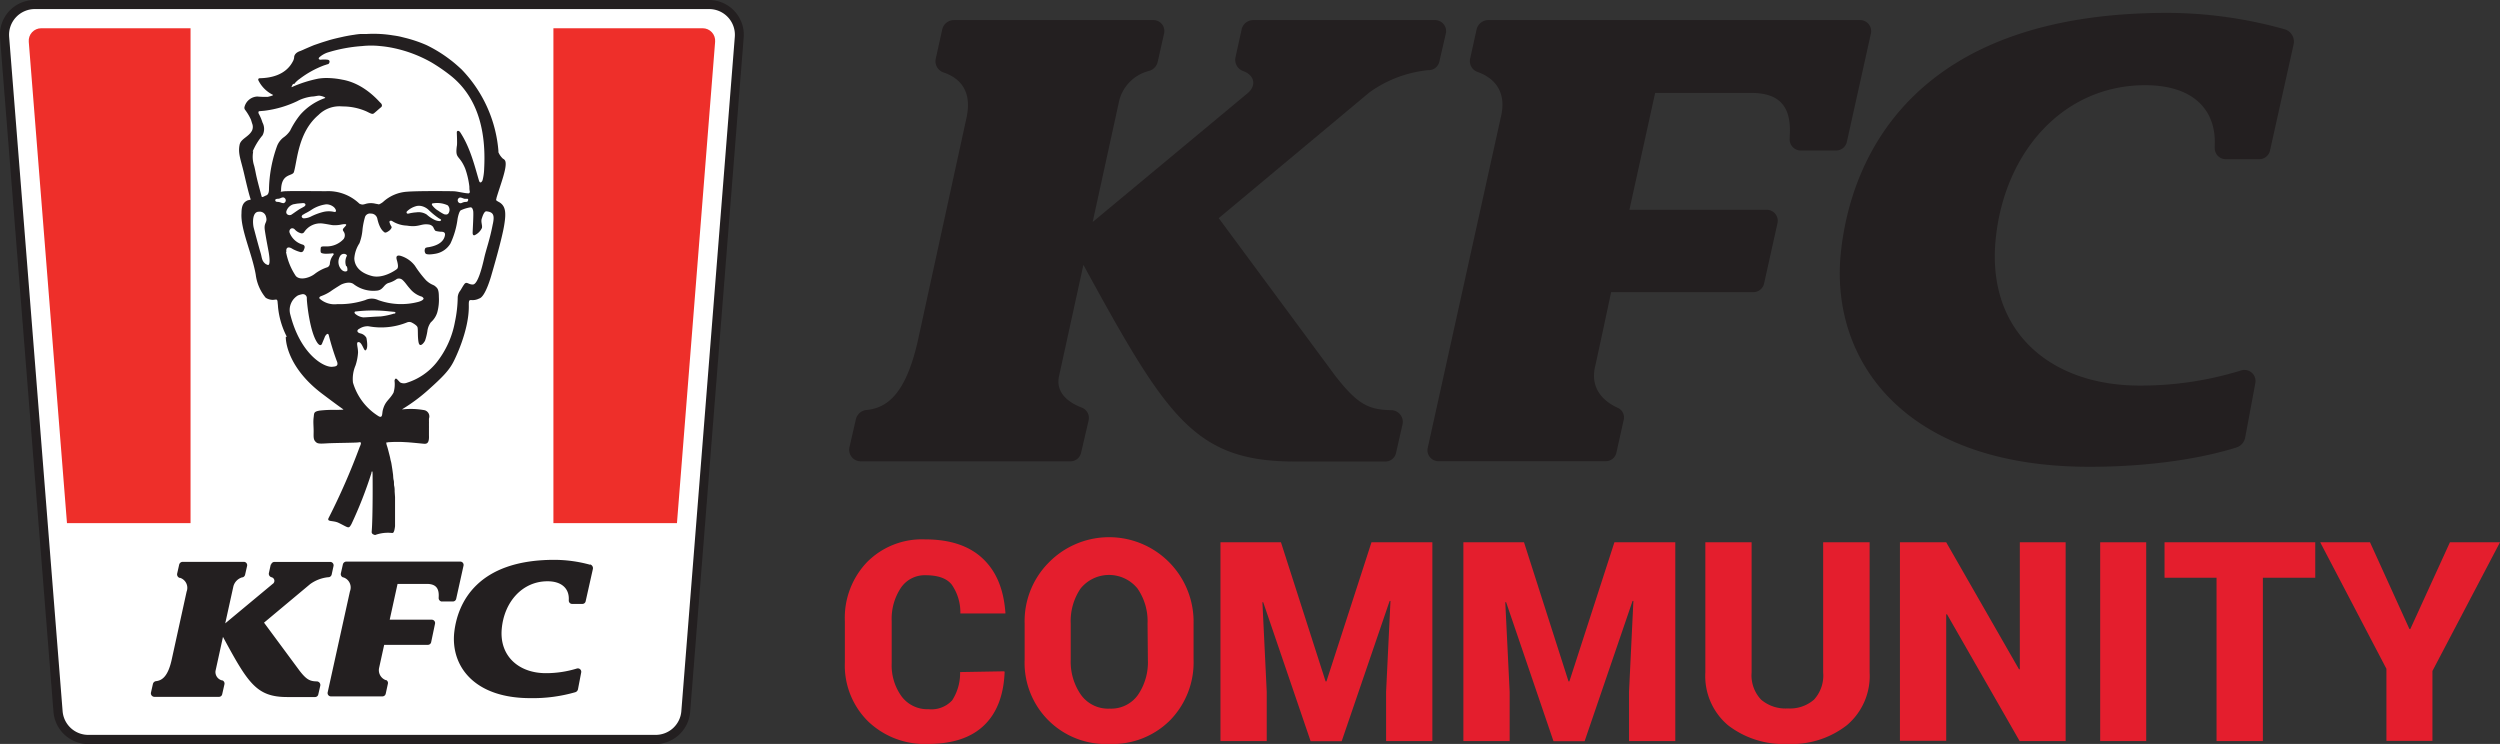
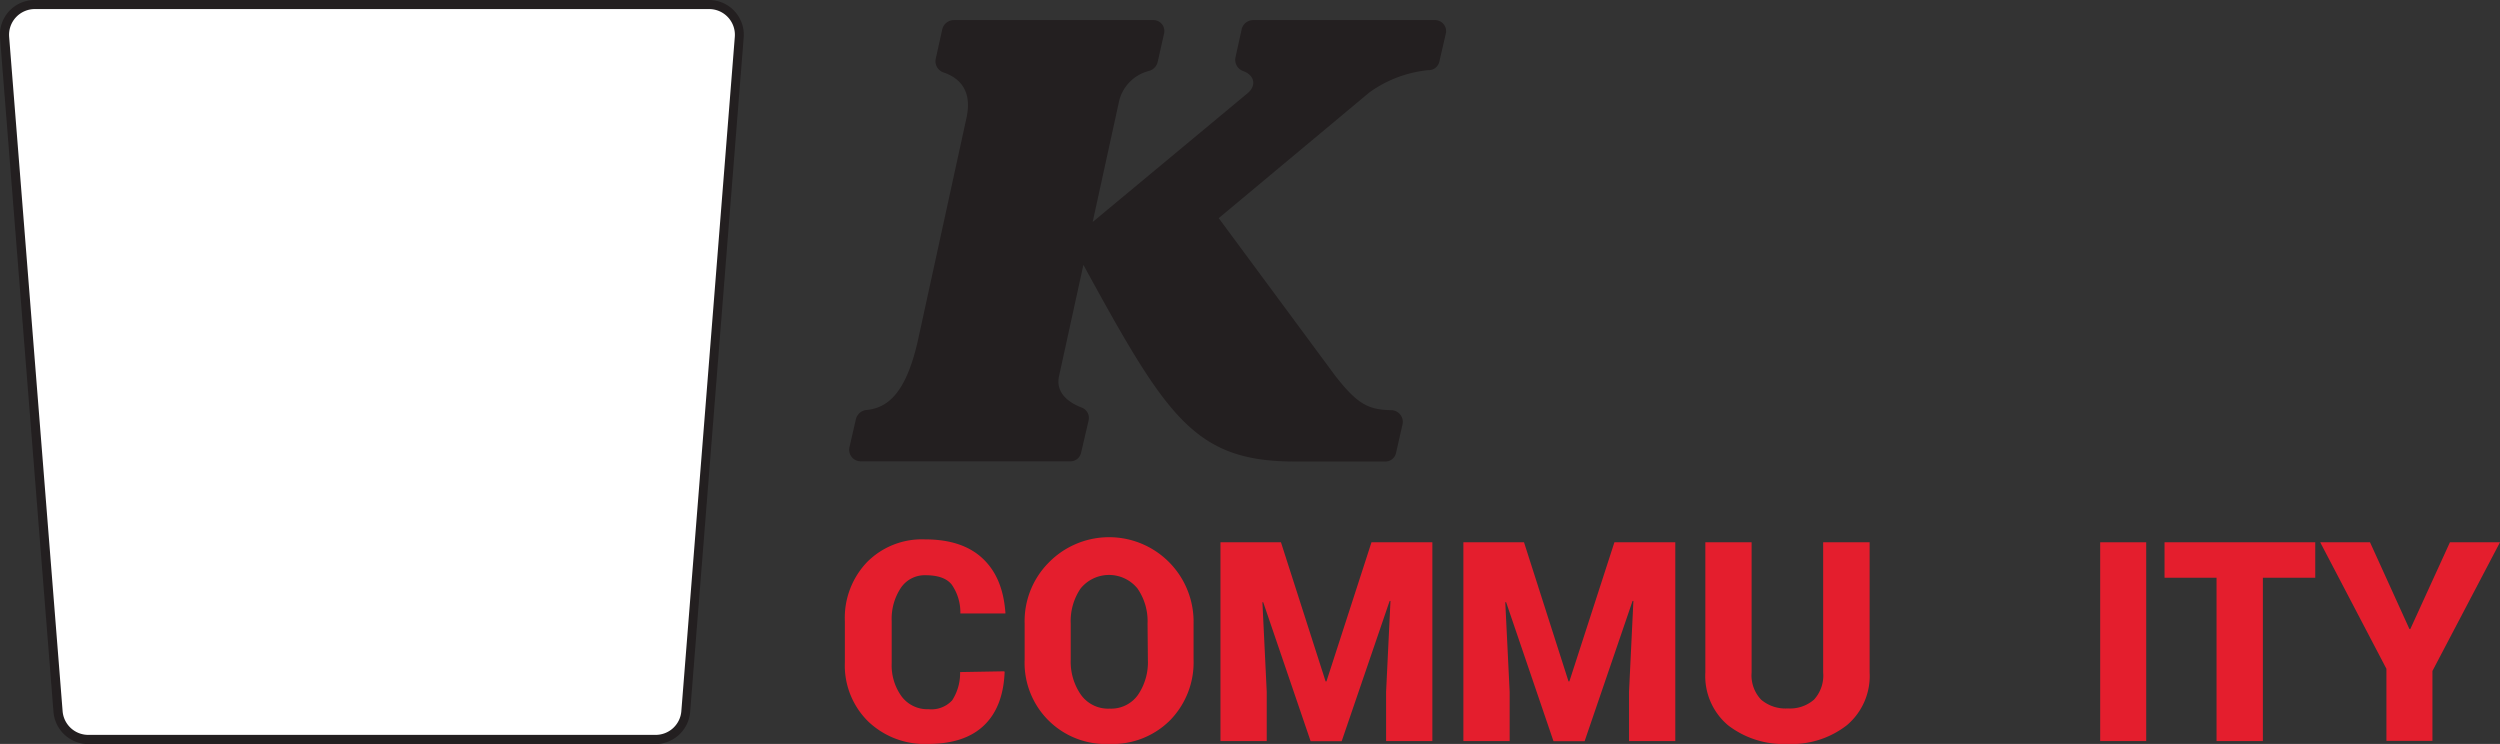
<svg xmlns="http://www.w3.org/2000/svg" viewBox="0 0 388.5 115.61">
  <rect x="0" y="0" width="388.5" height="115.61" fill="#333333" stroke="none" />
  <defs>
    <style>.cls-1{fill:none;}.cls-2{fill:#fff;}.cls-3{fill:#231f20;}.cls-4{clip-path:url(#clip-path);}.cls-5{fill:#ee2f2a;}.cls-6{fill:#e41e2d;}</style>
    <clipPath id="clip-path">
-       <path class="cls-1" d="M6.41,4.39a1.94,1.94,0,0,0-1.94,2.1L12.7,110.17a1.14,1.14,0,0,0,1.13,1h87.94a1.15,1.15,0,0,0,1.14-1L111.13,6.49a1.94,1.94,0,0,0-1.93-2.1Z" />
-     </clipPath>
+       </clipPath>
  </defs>
  <title>logo</title>
  <g id="Layer_2" data-name="Layer 2">
    <g id="Layer_4" data-name="Layer 4">
      <path class="cls-2" d="M13.73,114.9A4.74,4.74,0,0,1,9,110.57L.72,5.78A4.69,4.69,0,0,1,5.41.71H110.19a4.71,4.71,0,0,1,4.7,5.07l-8.32,104.79a4.72,4.72,0,0,1-4.69,4.33Z" />
      <path class="cls-3" d="M110.19,0H5.41A5.4,5.4,0,0,0,0,5.83l8.31,104.8a5.44,5.44,0,0,0,5.4,5h88.15a5.44,5.44,0,0,0,5.39-5l8.32-104.8A5.41,5.41,0,0,0,110.19,0m0,1.41a4,4,0,0,1,4,4.31l-8.31,104.8a4,4,0,0,1-4,3.68H13.73a4,4,0,0,1-4-3.68L1.42,5.72a4,4,0,0,1,4-4.31Z" />
      <g class="cls-4">
        <rect class="cls-5" x="1.41" y="2.18" width="28.2" height="79.11" />
        <rect class="cls-5" x="86" y="2.18" width="28.2" height="79.11" />
      </g>
-       <path class="cls-3" d="M44.41,52.35c0,1.45.88,5.27,5.72,8.89,2,1.51,2.95,2.19,3.22,2.37v0c.13.09-.72.07-1,.09a19.27,19.27,0,0,0-2.71.11c-.93.17-.81.4-.9,1.07s0,1.39,0,2.11-.07,1.24.24,1.59.49.4,1.77.32,4.6-.08,5-.16.44.08.14.73a103.23,103.23,0,0,1-4.81,11c-.36.68.67.36,1.54.78,1.59.77,1.54,1,2,.18a64,64,0,0,0,3.1-7.92c0-.22.14-.41.17-.08s.06,7-.13,9.2a.39.39,0,0,0,.1.31.84.84,0,0,0,.44.2h0a5.75,5.75,0,0,1,2.56-.32l.2,0a.45.45,0,0,0,.11-.13,1.36,1.36,0,0,0,.13-.37v0a5.25,5.25,0,0,0,.09-.55c0-.11,0-.22,0-.33s0-.29,0-.43,0-.34,0-.51,0-.4,0-.6,0-.44,0-.66,0-.16,0-.4l0-.78c0-.27,0-.54,0-.81l-.06-.85c0-.29,0-.58-.07-.87s0-.59-.08-.89-.07-.59-.1-.89l-.12-.88c-.05-.29-.09-.59-.14-.87s-.11-.41-.16-.69-.12-.54-.19-.81-.13-.52-.2-.77-.12-.41-.19-.61c0,0-.06-.31-.06-.34s.15,0,.29-.06l.1,0a19.17,19.17,0,0,1,2.72,0c.33,0,2,.17,2.53.22s1.07.16,1-1.3c0-.39,0-.62,0-1v-.14a2.62,2.62,0,0,0,0-.27v-.43a1.85,1.85,0,0,0,0-.23v-.06s0-.1,0-.15v-.06a.37.37,0,0,1,0-.11v0s0-.09,0-.14A1,1,0,0,0,66,63.75a11.86,11.86,0,0,0-3.37-.14c-.17,0-.21,0-.16,0h0a26.92,26.92,0,0,0,4.06-3c2.23-2,3.29-3.06,4-4.51,0,0,2.44-4.73,2.32-8.74,0-.81.1-.74.61-.72a2.27,2.27,0,0,0,1-.25c1-.23,1.94-3.76,1.94-3.76S78,37.22,78.35,35c.33-2,.25-3.09-.94-3.67l-.2-.12A.23.23,0,0,1,77.1,31a1.38,1.38,0,0,0,.06-.26c.59-2,1.63-4.58,1.39-5.61a.64.64,0,0,0-.38-.46,2.86,2.86,0,0,1-.71-1,.41.41,0,0,1,0-.16A20.59,20.59,0,0,0,71.7,10.76l-.44-.4c-.35-.31-.79-.7-1.3-1.08A21.12,21.12,0,0,0,66.26,7a20.64,20.64,0,0,0-3.43-1.15l-.56-.14c-.29-.07-.74-.15-1.25-.22a18.68,18.68,0,0,0-4-.21h0l-.41,0h-.55A10.89,10.89,0,0,0,55,5.41c-.66.09-1.37.23-1.81.33s-1.15.25-2,.49l-1,.31-.28.09L48.83,7c-.26.1-1.41.59-1.66.71l-.46.2c-.81.25-1,.72-1,1a1.55,1.55,0,0,1-.12.47c-1.17,2.48-3.9,2.72-5,2.77-.28,0-.53,0-.44.33a4.94,4.94,0,0,0,2.29,2.27c0,.12-.67.26-.81.3A12.59,12.59,0,0,1,40,15h0a2.15,2.15,0,0,0-2,1.6.53.53,0,0,0,.06.43,8,8,0,0,1,.93,1.55v0c.06.18.12.37.18.58a1.4,1.4,0,0,1,0,1.12c-.5,1-1.76,1.27-1.94,2.24-.27,1.37.2,2.27.72,4.54.36,1.55.74,3.16,1,3.89a.07.07,0,0,1-.05.09l-.37.08c-.72.29-1,.86-1,2-.18,2.47,1.64,6.28,2.21,9.55a7,7,0,0,0,1.54,3.59,2,2,0,0,0,.86.32c.66.11.94-.3,1,.36,0,.14.06.51.06.72a12.78,12.78,0,0,0,1.37,4.67m1.14-39.26a3.62,3.62,0,0,1,.84-.8,14.91,14.91,0,0,1,3.83-2.12c.31-.09.39-.14.59-.18s.46-.61-.06-.69a4.39,4.39,0,0,0-1.06,0c-.29,0-.43-.15-.22-.38a3.76,3.76,0,0,1,1.28-.74,23.51,23.51,0,0,1,5.35-1,13.18,13.18,0,0,1,2.84,0,17.44,17.44,0,0,1,2.11.32,20.42,20.42,0,0,1,5.84,2.22,27.29,27.29,0,0,1,2.84,1.94c2.7,2.1,5.8,6.11,5.35,14.54a8.15,8.15,0,0,1-.24,1.79c-.06.24-.39.66-.56.11-.56-1.81-1.27-5-2.91-7.5-.22-.35-.57-.32-.54.05,0,.16.09,1.77,0,2.08-.27,2.07.37,1.26,1.3,3.48A12.69,12.69,0,0,1,72.94,29c0,.22,0,.47.06.72s-.15.33-.15.33c-.64,0-1.75-.31-2.35-.33s-5.44-.07-7.22.07a6.09,6.09,0,0,0-3.77,1.61,2.8,2.8,0,0,1-.54.33.28.28,0,0,1-.22,0l-.43-.08a2.93,2.93,0,0,0-1.38,0c-.43.12-.63.23-1.09,0a7,7,0,0,0-5.17-1.94c-2,0-4.59-.05-6.12,0-.5,0-.76.08-.88.08s0-.14,0-.16c0-2.8,1.8-2.18,2-2.91.53-1.81.65-6.17,3.81-8.85a4.61,4.61,0,0,1,3.71-1.33,9.19,9.19,0,0,1,3.74.77c.6.29.9.49,1.14.32s.86-.75,1.12-.95.16-.51-.08-.71-2.49-3-5.93-3.59a12.24,12.24,0,0,0-2.09-.25,8.29,8.29,0,0,0-1.63.09,19.2,19.2,0,0,0-4.15,1.33c-.06-.06.17-.43.24-.53M72.68,31.28c-.15.15-.27.06-.57.13s-.38.19-.59.17a.45.45,0,0,1-.32-.69c.28-.4.67-.05,1,0,.15,0,.26,0,.42,0s.17.19.08.35M68,32.69a3.45,3.45,0,0,1-.83-.78c-.1-.17-.08-.32.19-.32a3.89,3.89,0,0,1,2.22.32,1,1,0,0,1,.17,1.14c-.18.39-.52.28-.72.25a6.2,6.2,0,0,1-1-.61m.41,1.67a2,2,0,0,1-1-.24,5.13,5.13,0,0,1-1.13-.78A2.32,2.32,0,0,0,64.7,33a6.68,6.68,0,0,0-1.21.19c-.33.08-.36-.22-.26-.33A3.29,3.29,0,0,1,64.81,32a2.25,2.25,0,0,1,.58,0,2.42,2.42,0,0,1,1.29.69,12,12,0,0,0,1.5,1.22c.19.12.61.24.19.45m-14.5,7a1.19,1.19,0,0,1,.11.66c0,.17-.61.38-1.09-.34a1.75,1.75,0,0,1,0-1.95c.45-.56,1.15-.15,1,.06a2,2,0,0,0-.1,1.57m-6.69-8a4.76,4.76,0,0,1,.55-.31,10.51,10.51,0,0,0,.91-.55,5.4,5.4,0,0,1,2.14-.75,1.83,1.83,0,0,1,1.23.48c.33.36.42.77,0,.7a3.65,3.65,0,0,0-1.67,0,9.38,9.38,0,0,0-2,.75,2.6,2.6,0,0,1-1.06.25c-.14,0-.55-.23-.13-.57m-.6-.81c-.43.28-.85.59-1.17.8s-.95,0-.79-.54a1.64,1.64,0,0,1,1.1-1.07c.08,0,.4-.08.67-.11l.8-.07c.45,0,.5.34.2.53s-.52.28-.81.46m-7.21-9a9.74,9.74,0,0,1,1.53-2.51,2.11,2.11,0,0,0,0-2,7.59,7.59,0,0,0-.6-1.41.39.39,0,0,1,0-.3l.08-.05.82-.07a16.61,16.61,0,0,0,5.1-1.49,5.71,5.71,0,0,1,1-.43A6.65,6.65,0,0,1,48.51,15c.31,0,.67-.1,1-.13s1.21.27,1,.37a9.15,9.15,0,0,0-3.86,2.6,13,13,0,0,0-1.56,2.46A4,4,0,0,1,44,21.4a3.13,3.13,0,0,0-.94,1.28,20.91,20.91,0,0,0-1.26,6.71c0,.43-.08.89-.49,1h0c-.33.14-.6.36-.66.12-.21-.81-.71-2.57-.92-3.68-.07-.35-.14-.7-.23-1.05a4.48,4.48,0,0,1-.15-2.26m2,17.55c-.67-.45-.64-1-.81-1.62-.37-1.24-.76-2.72-1.1-4-.2-.76-.26-2.55.78-2.55a1,1,0,0,1,1.08.65c.37,1.1-.33.91-.15,2.2.13.91.3,1.81.59,3.36.13.72.36,2.44-.26,2M44,31.56c-.21,0-.39-.11-.62-.16s-.43,0-.54-.12-.08-.3.08-.35a1.92,1.92,0,0,1,.41-.05c.32-.06.7-.42,1,0a.45.45,0,0,1-.31.7m.49,7.53c-.09-.41.09-1,1-.4a5.35,5.35,0,0,0,1.1.44.43.43,0,0,0,.58-.26c.09-.22.34-.65-.09-.86A3.09,3.09,0,0,1,45,36.15a.54.54,0,0,1,.24-.64.51.51,0,0,1,.57.15,2,2,0,0,0,1,.6.46.46,0,0,0,.47-.21,3,3,0,0,1,2.83-1.32c.71.09,1.36.24,1.6.26a5,5,0,0,0,1.09-.05c.51-.1,1.28-.26.9.18s-.56.5-.29.88l0,0a1,1,0,0,1,0,1.13l0,0a3.55,3.55,0,0,1-2.78,1.16c-.74,0-.79,0-.8.44a1.32,1.32,0,0,0,0,.36c0,.22.18.3.69.34a9.52,9.52,0,0,0,1.06-.05c.16-.06.36.05.25.19l-.09.14A2.38,2.38,0,0,0,51.26,41a.69.69,0,0,1-.35.52h0a6.58,6.58,0,0,0-1.94,1c-.75.62-2.32,1.13-3,.37a9.9,9.9,0,0,1-1.52-3.73M51.5,57c-1.34,0-4.85-2.08-6.38-8.09a2.64,2.64,0,0,1,1.18-3,3.7,3.7,0,0,1,.67-.19.61.61,0,0,1,.71.68c0,.56.45,5.22,1.66,6.9.31.42.58.44.72.07s.34-.79.41-1,.49-.79.62-.28a39.53,39.53,0,0,0,1.21,3.92c.46,1-.29.94-.8,1m.84-9.74a3.47,3.47,0,0,1-2.68-.87c-.12-.19.08-.33.26-.39a6.78,6.78,0,0,0,1.45-.73c.3-.23,1.12-.74,1.54-1,.2-.13,1.32-.62,2-.16a5.05,5.05,0,0,0,3.6,1.05c1.09-.07,1.07-1,1.95-1.22a4,4,0,0,0,1.21-.6.83.83,0,0,1,.91.18c.44.41.6.74,1.12,1.32a3.81,3.81,0,0,0,1.72,1.21.56.56,0,0,1,.41.33c0,.07-.1.32-.81.52a10.49,10.49,0,0,1-6.25-.28,2.34,2.34,0,0,0-2,0,12.69,12.69,0,0,1-4.36.63m8.86,1.46a11.32,11.32,0,0,1-2.14.46c-.57,0-2.37.15-2.67.14a2.28,2.28,0,0,1-1.29-.58c-.08-.08-.17-.34.16-.34a22.93,22.93,0,0,1,5.27,0l.66.06c.09,0,.41.16,0,.3M76.58,34.82c-.48,2.52-1,3.79-1.35,5.34s-1,4-1.72,4.05-1-.58-1.39,0c-.26.35-.46.8-.7,1.1a1.92,1.92,0,0,0-.29.86A19.52,19.52,0,0,1,70.7,50a14.28,14.28,0,0,1-2.89,6.37,9.6,9.6,0,0,1-4.55,3.1,1.31,1.31,0,0,1-1,0c-.16-.08-.28-.27-.56-.54s-.38.14-.39.24a4.52,4.52,0,0,1-.16,1.86c-.67,1.18-1.31,1.28-1.67,2.75-.12.5,0,1.25-.63.91a9.18,9.18,0,0,1-4-5.24,5.32,5.32,0,0,1,.4-2.66,8.07,8.07,0,0,0,.39-2c0-.84-.32-1.55,0-1.62.61-.14.89,1.43,1.17,1.27.49-.28.13-1.94.13-1.94A1.44,1.44,0,0,0,56,51.81c-.5-.11-.66-.49-.13-.74a2.32,2.32,0,0,1,1.39-.37,10.73,10.73,0,0,0,6-.6.89.89,0,0,1,.68,0c.22.11.81.43.93.73s0,1.49.18,2.38.83.08,1-.27a8.61,8.61,0,0,0,.36-1.44,2.93,2.93,0,0,1,.54-1.41,3.34,3.34,0,0,0,1-1.54,7.4,7.4,0,0,0,.25-2.4c0-1.25-.26-1.39-.56-1.66s-.66-.22-1.42-.92a16.56,16.56,0,0,1-1.74-2.27,4.38,4.38,0,0,0-2.25-1.55c-.94-.22-.55.64-.5.88s.26.93-.05,1.18-2.19,1.52-3.88,1.08c-2-.52-2.7-1.64-2.74-2.72a4.91,4.91,0,0,1,.8-2.37,7.93,7.93,0,0,0,.48-2.19,11.18,11.18,0,0,1,.4-1.94.82.82,0,0,1,.89-.48,1,1,0,0,1,1,.76c.35,1.62.92,2,1.11,2.15s.56-.13.7-.22.51-.46.4-.66a2.44,2.44,0,0,1-.31-.67c-.07-.31.32-.27.39-.21a4.57,4.57,0,0,0,2.31.72c1.9.32,2.18-.38,3.48-.16a1,1,0,0,1,.6.37c.09.17.24.55.4.62a5.35,5.35,0,0,0,.75.12c.28,0,.77,0,.69.53-.22,1.37-1.79,1.74-2.53,1.87a1.5,1.5,0,0,0-.5.12.77.77,0,0,0,0,.85c.13.19.73.2,1.55.05A3.38,3.38,0,0,0,70,37.84,12.78,12.78,0,0,0,71.11,34c.08-.44.26-1.17.5-1.32a5.59,5.59,0,0,1,1.51-.46c.18,0,.32.12.41.55s-.08,3-.08,3.41.21.42.33.36a2.32,2.32,0,0,0,1.11-1.11c.11-.4-.22-1,0-1.52.26-.86.51-1.08.69-1.07,1.09.11,1.31.58,1,2M91.7,87.71a.61.61,0,0,1,.43.73l-1.12,5a.52.52,0,0,1-.51.41H88.91a.52.52,0,0,1-.52-.56v-.09c.08-1.64-1-2.87-3.31-2.87-3.9,0-6.74,3.2-7.11,7.41s2.65,6.87,6.85,6.87a16.22,16.22,0,0,0,4.82-.72.53.53,0,0,1,.68.6l-.5,2.61a.61.61,0,0,1-.42.47,23.74,23.74,0,0,1-7,.92c-8.8,0-12.36-5.06-11.81-10.22C71.1,93.72,74.14,87,86.12,87a21,21,0,0,1,5.58.76m-49.58,0a.56.56,0,0,1,.55-.44h8.64a.53.53,0,0,1,.52.64l-.29,1.33a.54.54,0,0,1-.47.41H51a5.79,5.79,0,0,0-2.79,1.06l-7.18,6h0l5.53,7.48c1.07,1.38,1.6,1.63,2.67,1.65a.56.56,0,0,1,.54.68l-.31,1.35a.51.51,0,0,1-.5.4H44.65c-4.77,0-6.08-2.09-10-9.35h0l-1.16,5.3a1.34,1.34,0,0,0,1,1.46l.07,0a.53.53,0,0,1,.32.6l-.35,1.55a.51.51,0,0,1-.5.41H24a.55.55,0,0,1-.54-.66l.3-1.33a.57.57,0,0,1,.5-.45h0c.91-.11,1.87-.69,2.46-3.52L29,91.94a1.64,1.64,0,0,0-1-2.14l-.1,0a.58.58,0,0,1-.37-.66l.31-1.38a.57.57,0,0,1,.56-.45h9.49a.52.52,0,0,1,.51.63l-.31,1.36a.56.56,0,0,1-.38.42l-.08,0a2,2,0,0,0-1.36,1.39L35,96.87h0l7.36-6.12a.57.57,0,0,0-.18-1.05h0a.56.56,0,0,1-.39-.67l.29-1.32M68.7,93.48a.54.54,0,0,1-.53-.59.42.42,0,0,0,0-.07c.09-1.31-.36-2.08-1.84-2.08H61.78L60.56,96.3h6.53a.52.52,0,0,1,.51.64L67,99.8a.52.52,0,0,1-.51.41H59.7l-.78,3.55a1.65,1.65,0,0,0,1,1.92l.08,0a.5.5,0,0,1,.28.57l-.34,1.56a.53.53,0,0,1-.51.41h-8a.52.52,0,0,1-.51-.63l3.46-15.69a1.65,1.65,0,0,0-1-2.17l-.06,0a.54.54,0,0,1-.35-.63l.31-1.38a.57.57,0,0,1,.56-.45H71.52a.52.52,0,0,1,.51.64l-1.14,5.15a.52.52,0,0,1-.51.41H68.7" />
-       <path class="cls-3" d="M355,4.54a2,2,0,0,1,1.42,2.38l-3.66,16.47a1.71,1.71,0,0,1-1.67,1.35h-5.21a1.72,1.72,0,0,1-1.71-1.81c0-.22,0-.3,0-.31.25-5.37-3.14-9.38-10.82-9.38-12.76,0-22,10.47-23.25,24.23-1.26,14.2,8.67,22.45,22.41,22.45a52.84,52.84,0,0,0,15.75-2.35,1.72,1.72,0,0,1,2.21,2L348.9,68a2,2,0,0,1-1.37,1.54c-2.82.9-10.72,3-22.83,3-28.76,0-40.42-16.54-38.62-33.4,1.61-15,11.54-37.14,50.72-37.14A67.83,67.83,0,0,1,355,4.54" />
      <path class="cls-3" d="M192.94,4.58a1.87,1.87,0,0,1,1.82-1.46H223a1.72,1.72,0,0,1,1.68,2.1l-1,4.34a1.71,1.71,0,0,1-1.52,1.34l-.22,0a18.88,18.88,0,0,0-9.12,3.45L189.39,33.9h0l18.08,24.46c3.5,4.51,5.23,5.32,8.75,5.38A1.82,1.82,0,0,1,217.94,66l-1,4.4a1.69,1.69,0,0,1-1.66,1.32H201.23c-15.59,0-19.89-6.83-32.87-30.56,0,0,0,0,0,0l-3.79,17.31c-.57,2.69,1.68,4.12,3.33,4.79l.21.08a1.73,1.73,0,0,1,1.06,2L168,70.36a1.69,1.69,0,0,1-1.66,1.33H133.74A1.8,1.8,0,0,1,132,69.51l1-4.34a1.89,1.89,0,0,1,1.63-1.46h.1c3-.35,6.12-2.23,8.06-11.48l7.39-33.86c1-4.51-1.3-6.23-3.24-7l-.31-.11a1.83,1.83,0,0,1-1.21-2.15l1-4.52a1.87,1.87,0,0,1,1.83-1.47h31a1.7,1.7,0,0,1,1.65,2.07l-1,4.46A1.89,1.89,0,0,1,178.62,11l-.24.07a6.37,6.37,0,0,0-4.45,4.55L169.8,34.5h0l24.06-20c1.44-1.19,1.08-2.78-.58-3.42h0A1.87,1.87,0,0,1,192,8.88l.95-4.3" />
-       <path class="cls-3" d="M279.84,23.39a1.73,1.73,0,0,1-1.72-1.91c0-.18,0-.23,0-.23.29-4.29-1.18-6.81-6-6.81l-14.91,0-4,18.16h21.34a1.71,1.71,0,0,1,1.67,2.09l-2.08,9.36a1.71,1.71,0,0,1-1.67,1.35h-22.1S248,56.54,247.87,57c-.82,3.6,1.63,5.46,3.28,6.26l.25.12a1.62,1.62,0,0,1,.93,1.84l-1.14,5.12a1.69,1.69,0,0,1-1.66,1.33h-26a1.7,1.7,0,0,1-1.66-2.07L233.2,18.34c1.15-4.53-1.5-6.37-3.4-7.09l-.19-.07a1.78,1.78,0,0,1-1.15-2.07l1-4.52a1.88,1.88,0,0,1,1.83-1.47h57.77a1.72,1.72,0,0,1,1.68,2.09L287,22.05a1.71,1.71,0,0,1-1.67,1.34h-5.49" />
      <path class="cls-6" d="M156.07,104.32l.05.12c-.15,3.63-1.22,6.39-3.22,8.3s-4.9,2.87-8.71,2.87a12.71,12.71,0,0,1-9.31-3.53,12.21,12.21,0,0,1-3.59-9.14V96.49a12.53,12.53,0,0,1,3.45-9.14,12,12,0,0,1,9-3.53c3.91,0,6.89,1,9,3s3.23,4.76,3.5,8.38l0,.13h-7a7.54,7.54,0,0,0-1.34-4.48c-.8-1-2.16-1.46-4.09-1.46a4.47,4.47,0,0,0-3.84,2,8.69,8.69,0,0,0-1.4,5.15v6.49a8.24,8.24,0,0,0,1.53,5.18,5,5,0,0,0,4.2,2,4.39,4.39,0,0,0,3.67-1.38,7.79,7.79,0,0,0,1.23-4.39Z" />
      <path class="cls-6" d="M185.48,102.49a12.87,12.87,0,0,1-3.62,9.41,12.62,12.62,0,0,1-9.45,3.71,12.61,12.61,0,0,1-13.18-13.12V96.93a12.91,12.91,0,0,1,3.64-9.4,13.13,13.13,0,0,1,22.61,9.4Zm-7.15-5.6a8.91,8.91,0,0,0-1.56-5.43,5.69,5.69,0,0,0-8.85,0,9,9,0,0,0-1.53,5.44v5.6A9,9,0,0,0,168,108a5.19,5.19,0,0,0,4.46,2.12,5.1,5.1,0,0,0,4.37-2.12,9,9,0,0,0,1.55-5.48Z" />
      <path class="cls-6" d="M199.06,84.27,206,105.89h.13l7-21.62h9.46v30.89h-7.19V107.5l.68-14.11-.13,0-7.45,21.79h-4.83l-7.37-21.6-.12,0,.67,13.92v7.66h-7.19V84.27Z" />
      <path class="cls-6" d="M236.83,84.27l6.92,21.62h.13l7-21.62h9.46v30.89h-7.19V107.5l.68-14.11-.13,0-7.45,21.79h-4.84l-7.36-21.6-.13,0,.68,13.92v7.66h-7.19V84.27Z" />
      <path class="cls-6" d="M290.54,84.27v20.24A10,10,0,0,1,287,112.7a13.92,13.92,0,0,1-9.19,2.91,14.1,14.1,0,0,1-9.28-2.91,10,10,0,0,1-3.52-8.19V84.27h7.19v20.24a5.49,5.49,0,0,0,1.47,4.21,5.82,5.82,0,0,0,4.14,1.37,5.68,5.68,0,0,0,4.08-1.36,5.54,5.54,0,0,0,1.43-4.22V84.27Z" />
-       <path class="cls-6" d="M321,115.16h-7.15L302.57,95.47l-.13,0v19.65h-7.19V84.27h7.19L313.75,104l.13,0V84.27H321Z" />
      <path class="cls-6" d="M333.52,115.16h-7.15V84.27h7.15Z" />
      <path class="cls-6" d="M359.79,89.78h-8.14v25.38h-7.2V89.78h-8.08V84.27h23.42Z" />
      <path class="cls-6" d="M374.43,97.76h.13l6.16-13.49h7.78l-10.5,20v10.86h-7.15V103.93L360.56,84.27h7.74Z" />
    </g>
  </g>
</svg>